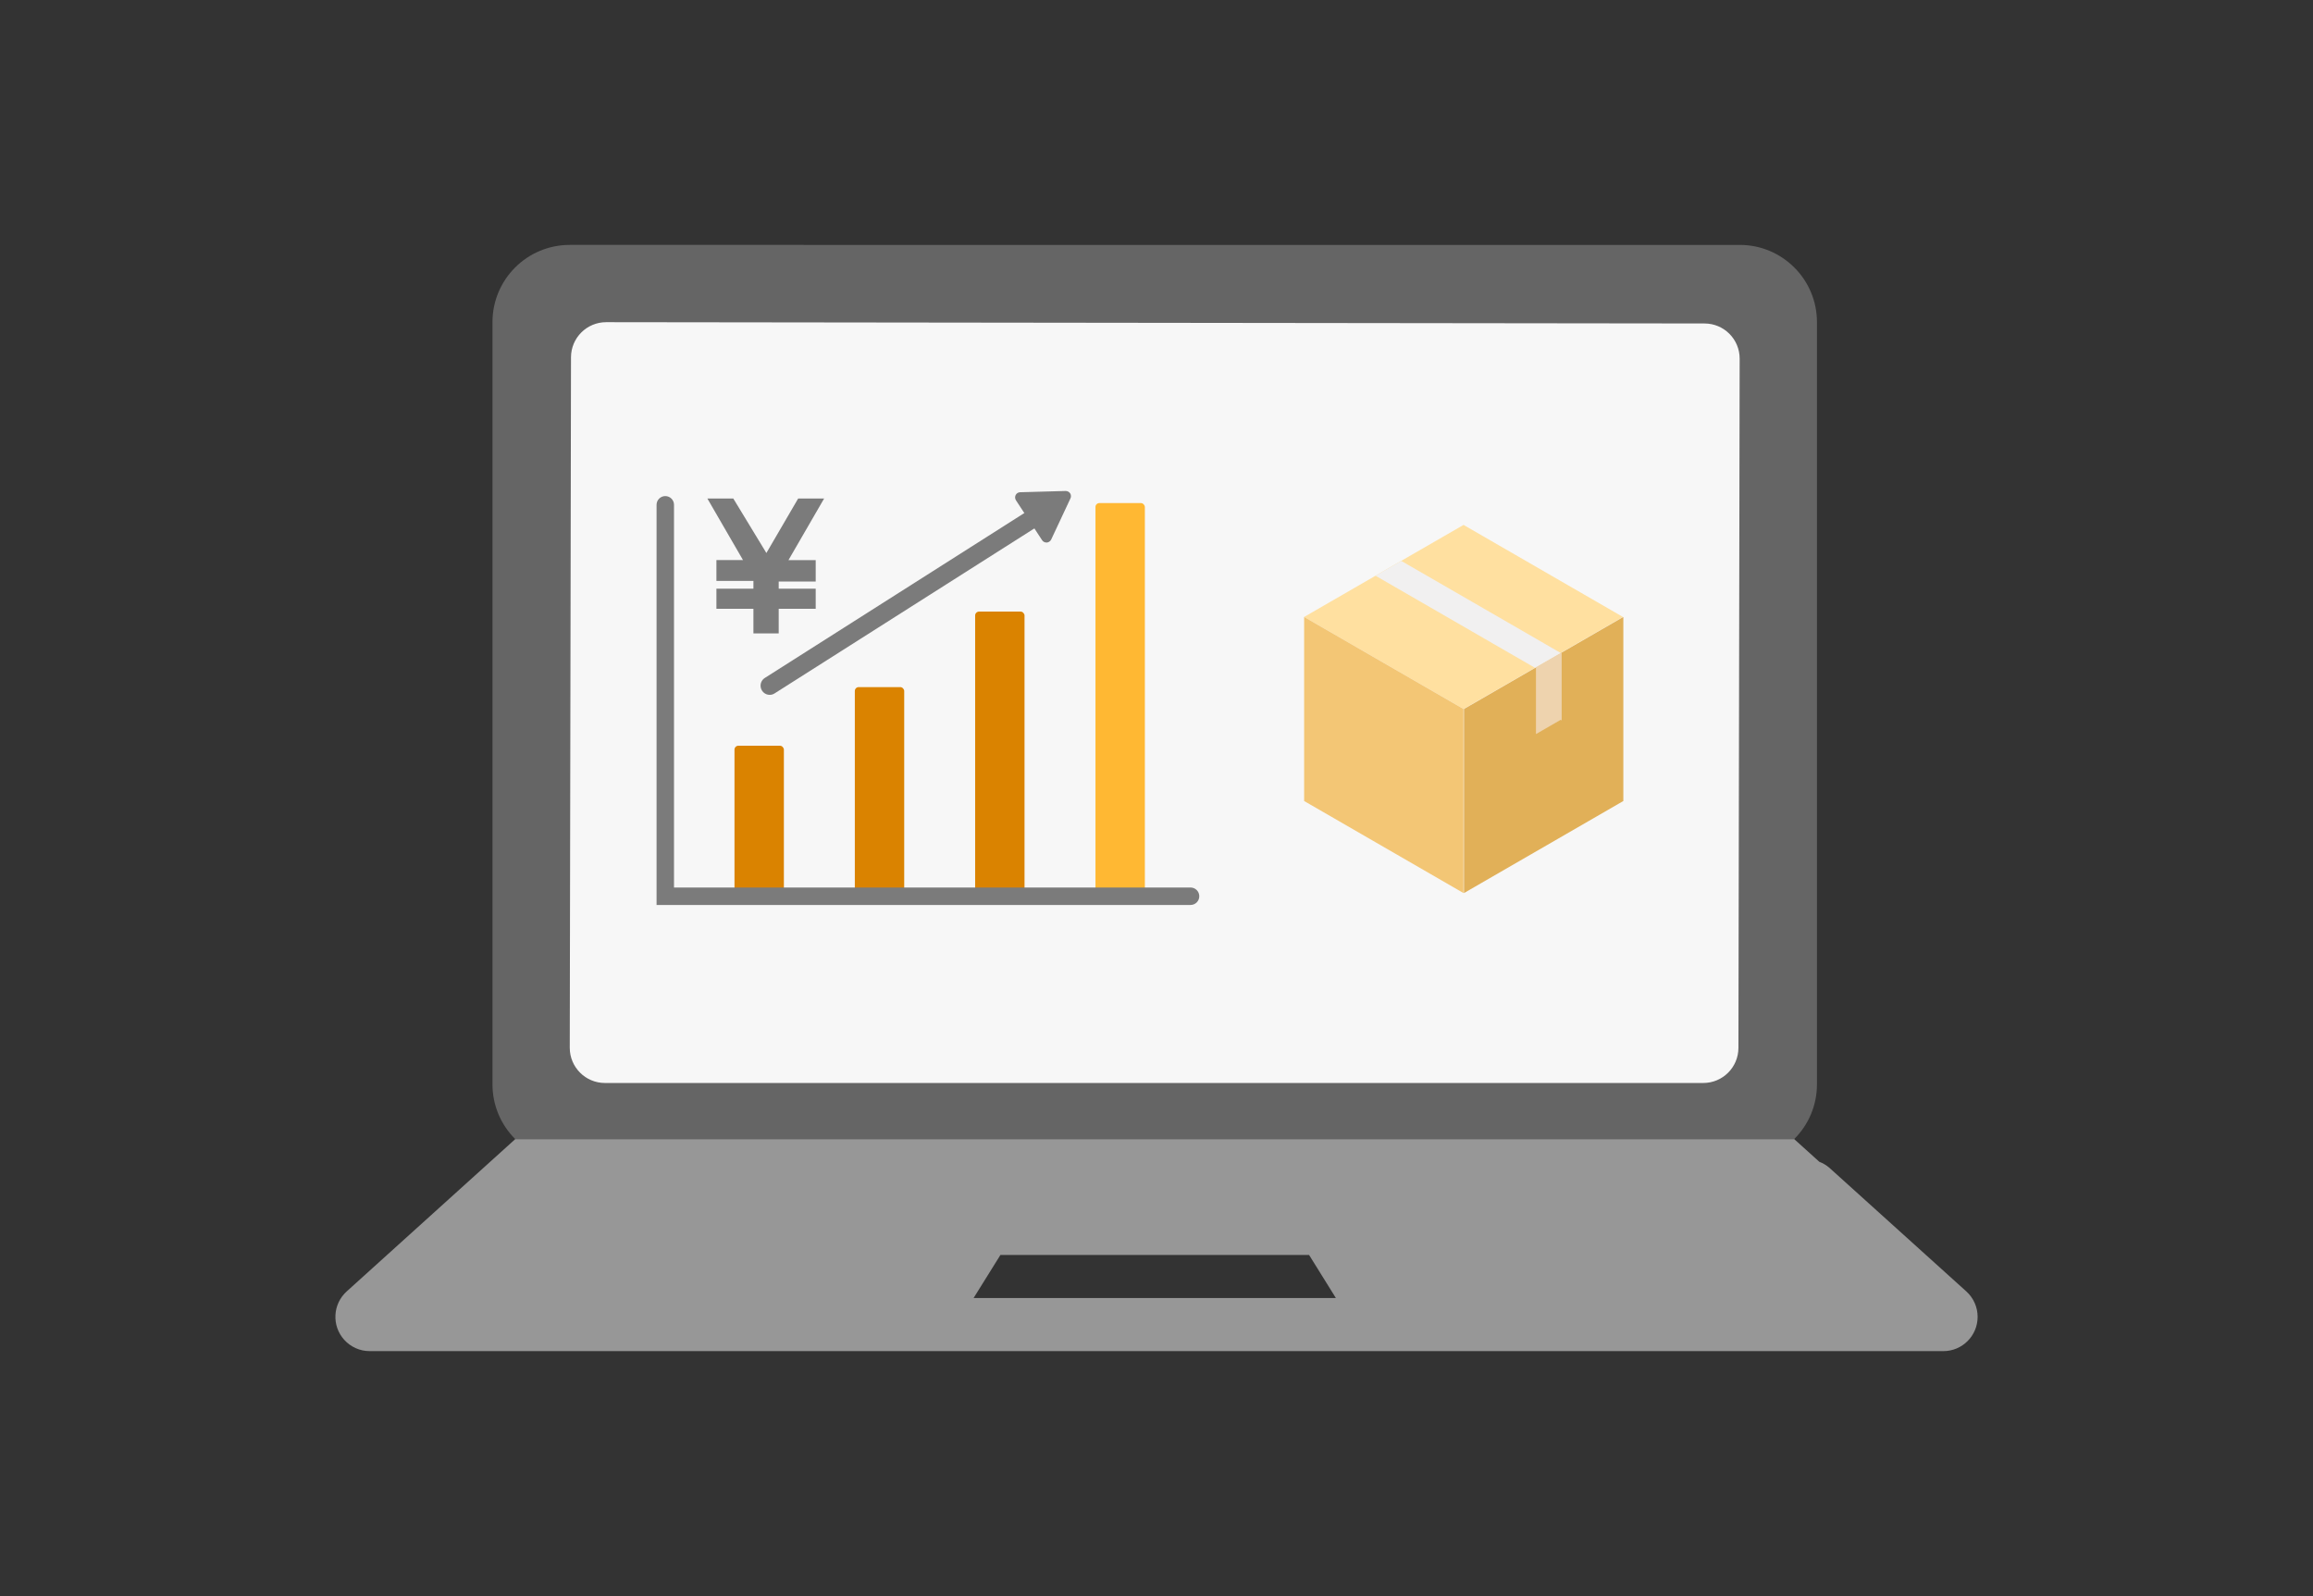
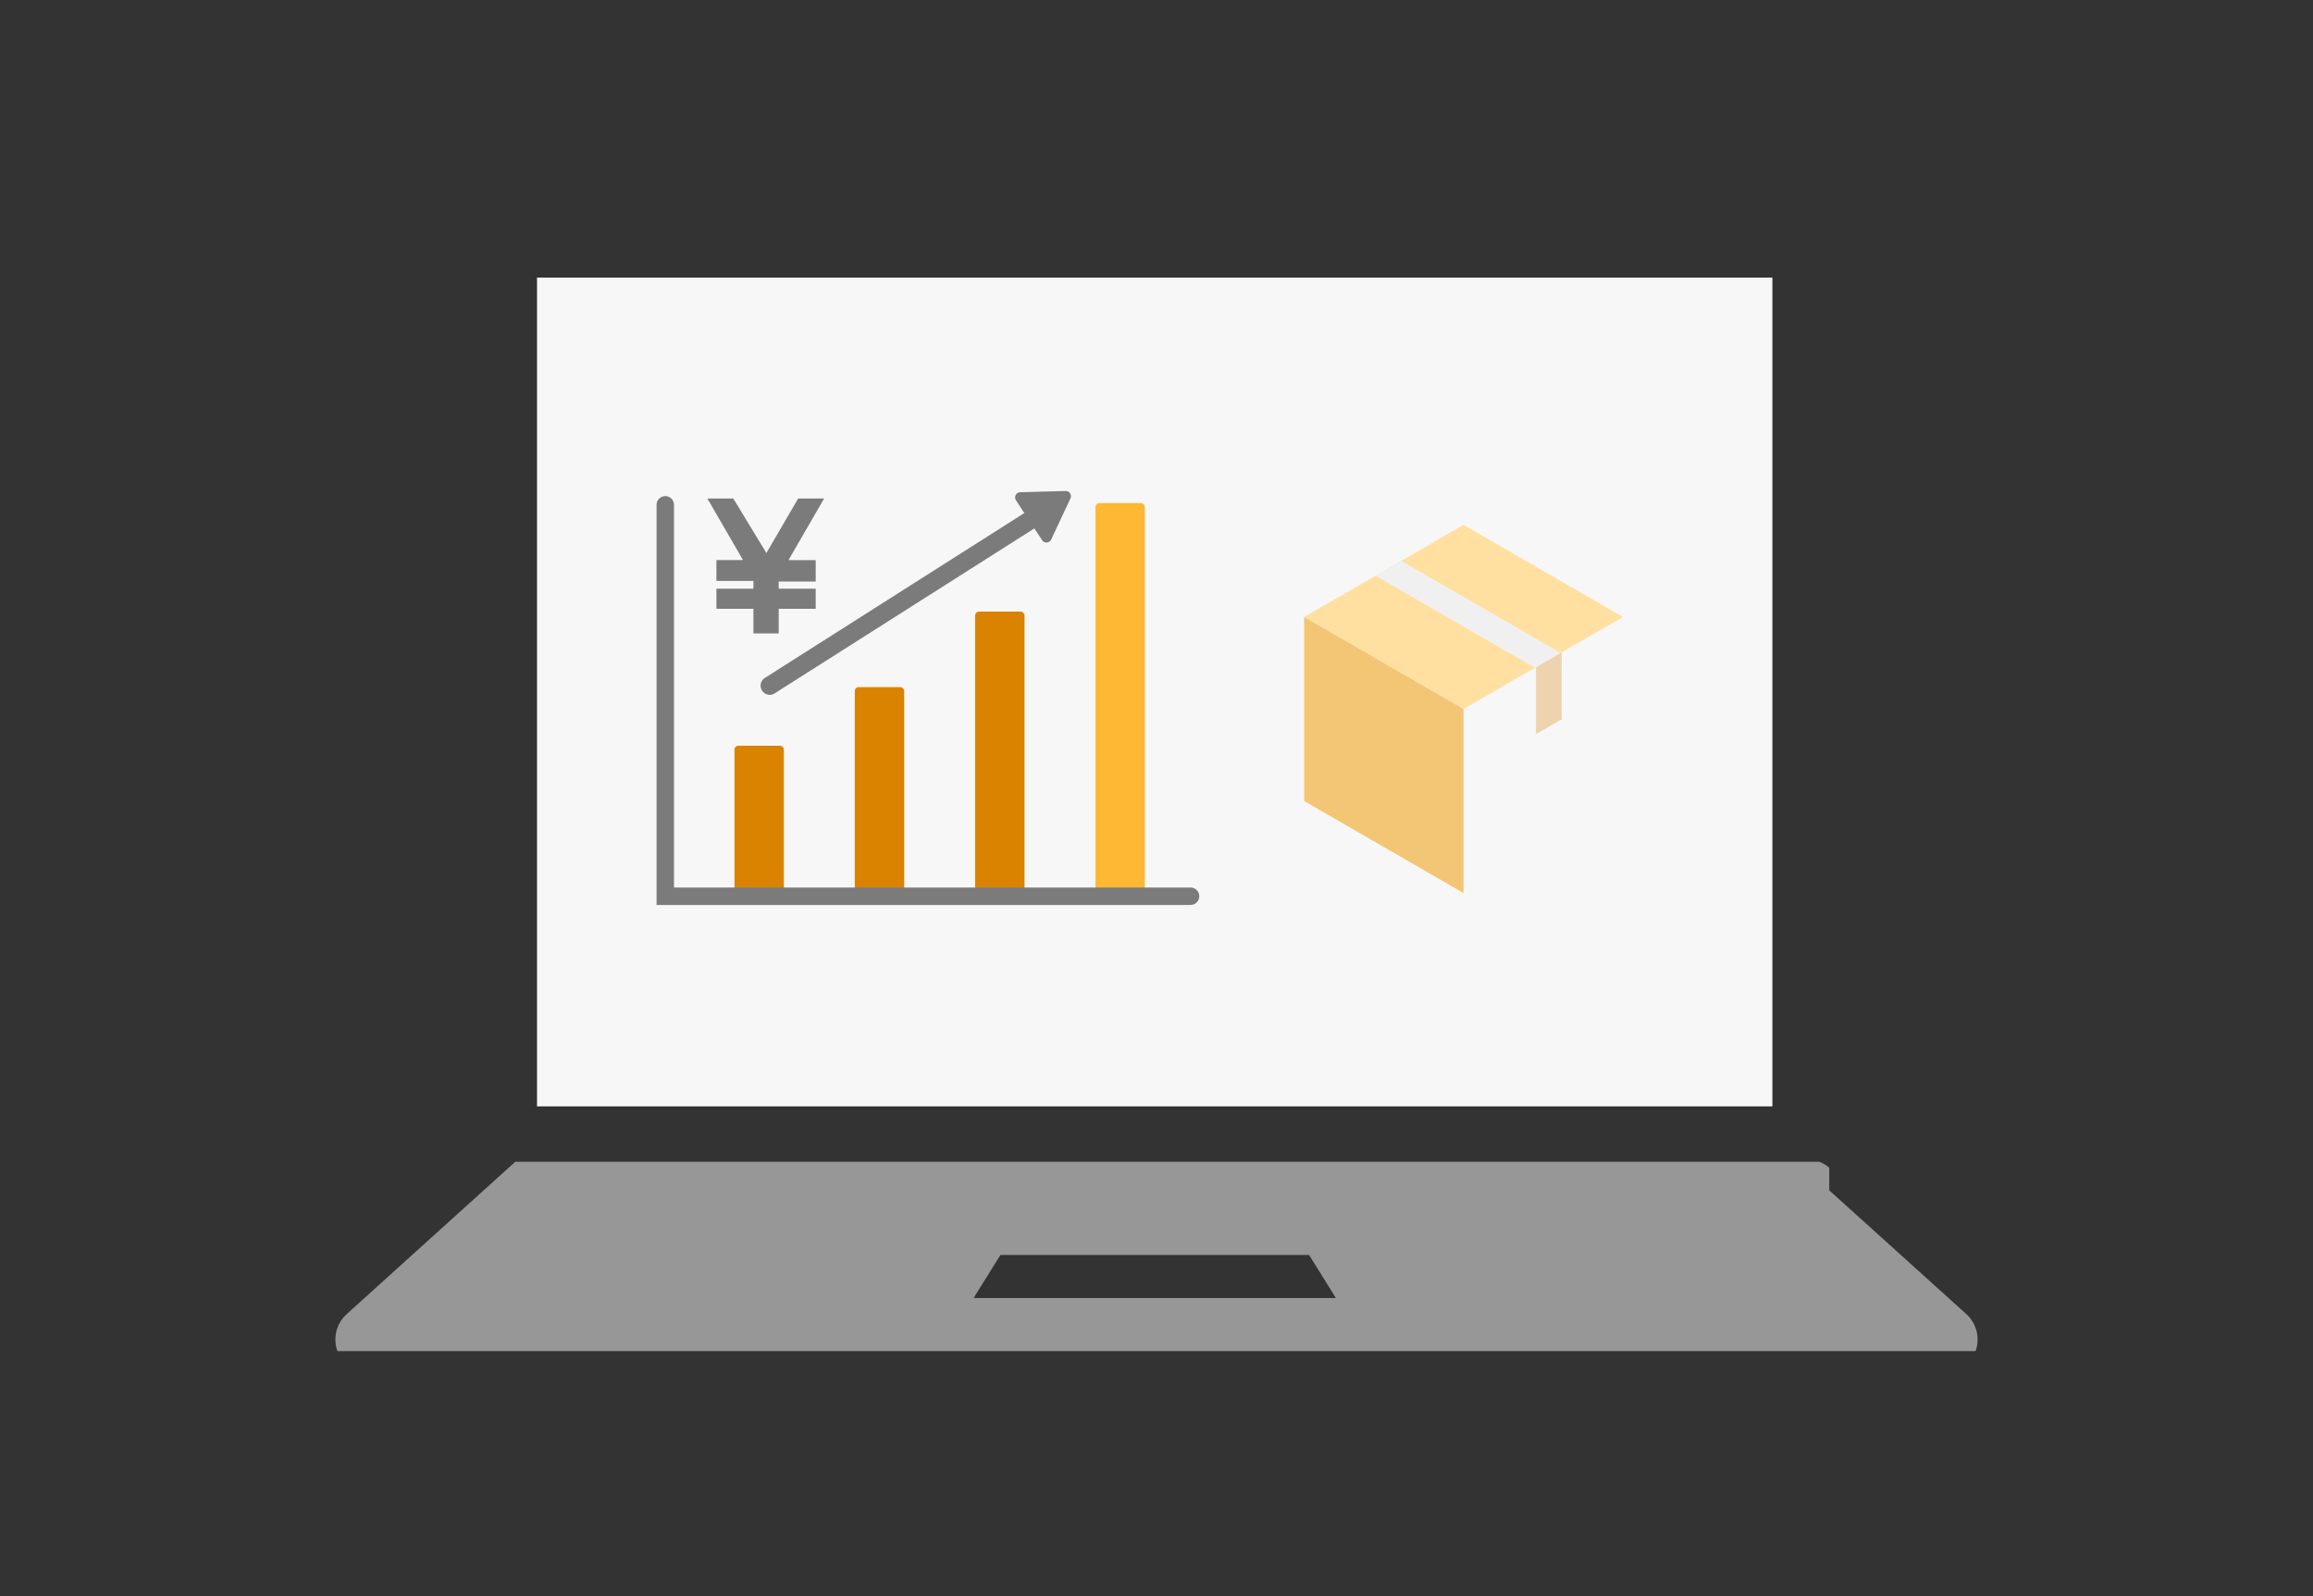
<svg xmlns="http://www.w3.org/2000/svg" id="_レイヤー_2" data-name="レイヤー 2" width="200" height="138" viewBox="0 0 200 138">
  <rect x="0" y="0" width="200" height="138" fill="#333333" stroke="none" />
  <defs>
    <style>
      .cls-1 {
        fill: #f3c675;
      }

      .cls-1, .cls-2, .cls-3, .cls-4, .cls-5, .cls-6, .cls-7, .cls-8, .cls-9, .cls-10, .cls-11, .cls-12 {
        stroke-width: 0px;
      }

      .cls-2 {
        fill: #e1b058;
      }

      .cls-3 {
        fill: #eed3ae;
      }

      .cls-4 {
        fill: #ffe0a0;
      }

      .cls-5 {
        fill: #7b7b7b;
      }

      .cls-6 {
        fill: #f7f7f7;
      }

      .cls-7 {
        fill: #da8300;
      }

      .cls-8 {
        fill: none;
      }

      .cls-9 {
        fill: #979797;
      }

      .cls-10 {
        fill: #f1f0f0;
      }

      .cls-13 {
        clip-path: url(#clippath);
      }

      .cls-11 {
        fill: #ffb833;
      }

      .cls-12 {
        fill: #656565;
      }
    </style>
    <clipPath id="clippath">
      <rect class="cls-8" x="29" y="21.175" width="142" height="95.65" />
    </clipPath>
  </defs>
  <g id="_レイヤー_2-2" data-name=" レイヤー 2">
    <g>
      <g id="_グループ_258" data-name="グループ 258">
        <rect id="_長方形_156" data-name="長方形 156" class="cls-6" x="46.435" y="24.003" width="106.82" height="71.662" />
        <g id="_グループ_257" data-name="グループ 257">
          <g class="cls-13">
            <g id="_グループ_256" data-name="グループ 256">
-               <path id="_パス_725" data-name="パス 725" class="cls-12" d="M155.142,98.49c1.26-1.251,1.968-2.954,1.966-4.73V27.853c0-3.687-2.988-6.676-6.675-6.677,0,0-.002,0-.003,0H49.261c-3.687,0-6.676,2.988-6.677,6.675v65.908c-.002,1.777.706,3.481,1.966,4.733h110.592v-.002ZM150.318,90.606c-.003,1.678-1.364,3.037-3.042,3.036H52.308c-1.681-.001-3.043-1.365-3.042-3.046,0-.001,0-.003,0-.004l.107-59.7c.004-1.678,1.366-3.036,3.044-3.034l94.968.112c1.679,0,3.04,1.362,3.039,3.041,0,.002,0,.004,0,.006l-.106,59.589Z" />
-               <path id="_パス_726" data-name="パス 726" class="cls-9" d="M158.172,100.965c-.255-.218-.545-.39-.858-.509l-2.171-1.96H44.552l-14.575,13.169c-1.214,1.098-1.308,2.973-.21,4.186.562.621,1.359.975,2.197.976h136.074c1.637,0,2.963-1.329,2.963-2.965,0-.837-.355-1.635-.976-2.197l-11.853-10.7ZM84.185,112.234l2.32-3.724h26.688l2.317,3.724h-31.325Z" />
+               <path id="_パス_726" data-name="パス 726" class="cls-9" d="M158.172,100.965c-.255-.218-.545-.39-.858-.509H44.552l-14.575,13.169c-1.214,1.098-1.308,2.973-.21,4.186.562.621,1.359.975,2.197.976h136.074c1.637,0,2.963-1.329,2.963-2.965,0-.837-.355-1.635-.976-2.197l-11.853-10.7ZM84.185,112.234l2.32-3.724h26.688l2.317,3.724h-31.325Z" />
              <path id="_パス_727" data-name="パス 727" class="cls-4" d="M140.33,53.345l-5.3,3.06-.088.051-2.131,1.231-.091.053-6.171,3.564-13.784-7.959,6.174-3.564,2.221-1.284,5.389-3.11,13.781,7.958Z" />
              <path id="_パス_728" data-name="パス 728" class="cls-1" d="M112.765,53.346v15.914l13.781,7.959v-15.915l-13.781-7.958Z" />
-               <path id="_パス_729" data-name="パス 729" class="cls-2" d="M140.367,53.346v15.914l-13.781,7.959v-15.915l13.781-7.958Z" />
              <path id="_パス_730" data-name="パス 730" class="cls-3" d="M133.589,55.661h-.021l.021.011,1.356.783-2.133,1.233v5.785l2.133-1.231.088.051v-5.8l-1.444-.832Z" />
              <path id="_パス_731" data-name="パス 731" class="cls-10" d="M133.589,55.673l-.021-.011-.756-.439-11.65-6.725-2.221,1.284,13.779,7.958.091-.053,2.133-1.231-1.355-.783Z" />
              <path id="_パス_732" data-name="パス 732" class="cls-5" d="M61.162,43.102h2.243l2.863,4.714,2.749-4.714h2.245l-3.087,5.332h2.357v1.851h-3.2v.618h3.2v1.739h-3.2v2.128h-2.185v-2.128h-3.2v-1.739h3.2v-.674h-3.2v-1.8h2.3l-3.085-5.327Z" />
              <rect id="_長方形_157" data-name="長方形 157" class="cls-11" x="94.723" y="43.499" width="4.27" height="33.997" rx=".338" ry=".338" />
              <rect id="_長方形_158" data-name="長方形 158" class="cls-7" x="84.319" y="52.882" width="4.27" height="24.614" rx=".338" ry=".338" />
              <rect id="_長方形_159" data-name="長方形 159" class="cls-7" x="73.915" y="59.411" width="4.27" height="18.085" rx=".338" ry=".338" />
              <rect id="_長方形_160" data-name="長方形 160" class="cls-7" x="63.51" y="64.479" width="4.27" height="13.017" rx=".338" ry=".338" />
              <path id="_パス_733" data-name="パス 733" class="cls-5" d="M66.558,60.082c-.438,0-.793-.355-.793-.793,0-.271.138-.524.367-.669l22.734-14.445c.37-.235.86-.125,1.095.245.235.37.125.86-.245,1.095l-22.739,14.442c-.126.082-.273.125-.423.125" />
              <path id="_パス_734" data-name="パス 734" class="cls-5" d="M90.487,46.462l-2.265-3.454,3.934-.109-1.669,3.563Z" />
              <path id="_パス_735" data-name="パス 735" class="cls-5" d="M90.485,46.911c-.151,0-.292-.075-.376-.2l-2.264-3.457c-.088-.137-.096-.31-.021-.455.075-.143.222-.233.383-.237l3.934-.109c.155-.002.301.073.389.2.085.131.097.295.032.437l-1.67,3.564c-.072.146-.215.244-.378.258h-.029ZM89.041,43.435l1.38,2.1,1.017-2.171-2.397.071Z" />
              <path id="_パス_736" data-name="パス 736" class="cls-5" d="M102.945,78.25h-46.173v-34.602c0-.416.338-.754.754-.754s.754.338.754.754v33.092h44.665c.416,0,.754.337.755.753s-.337.754-.753.755h-.001" />
            </g>
          </g>
        </g>
      </g>
      <rect class="cls-8" width="200" height="138" />
    </g>
  </g>
</svg>